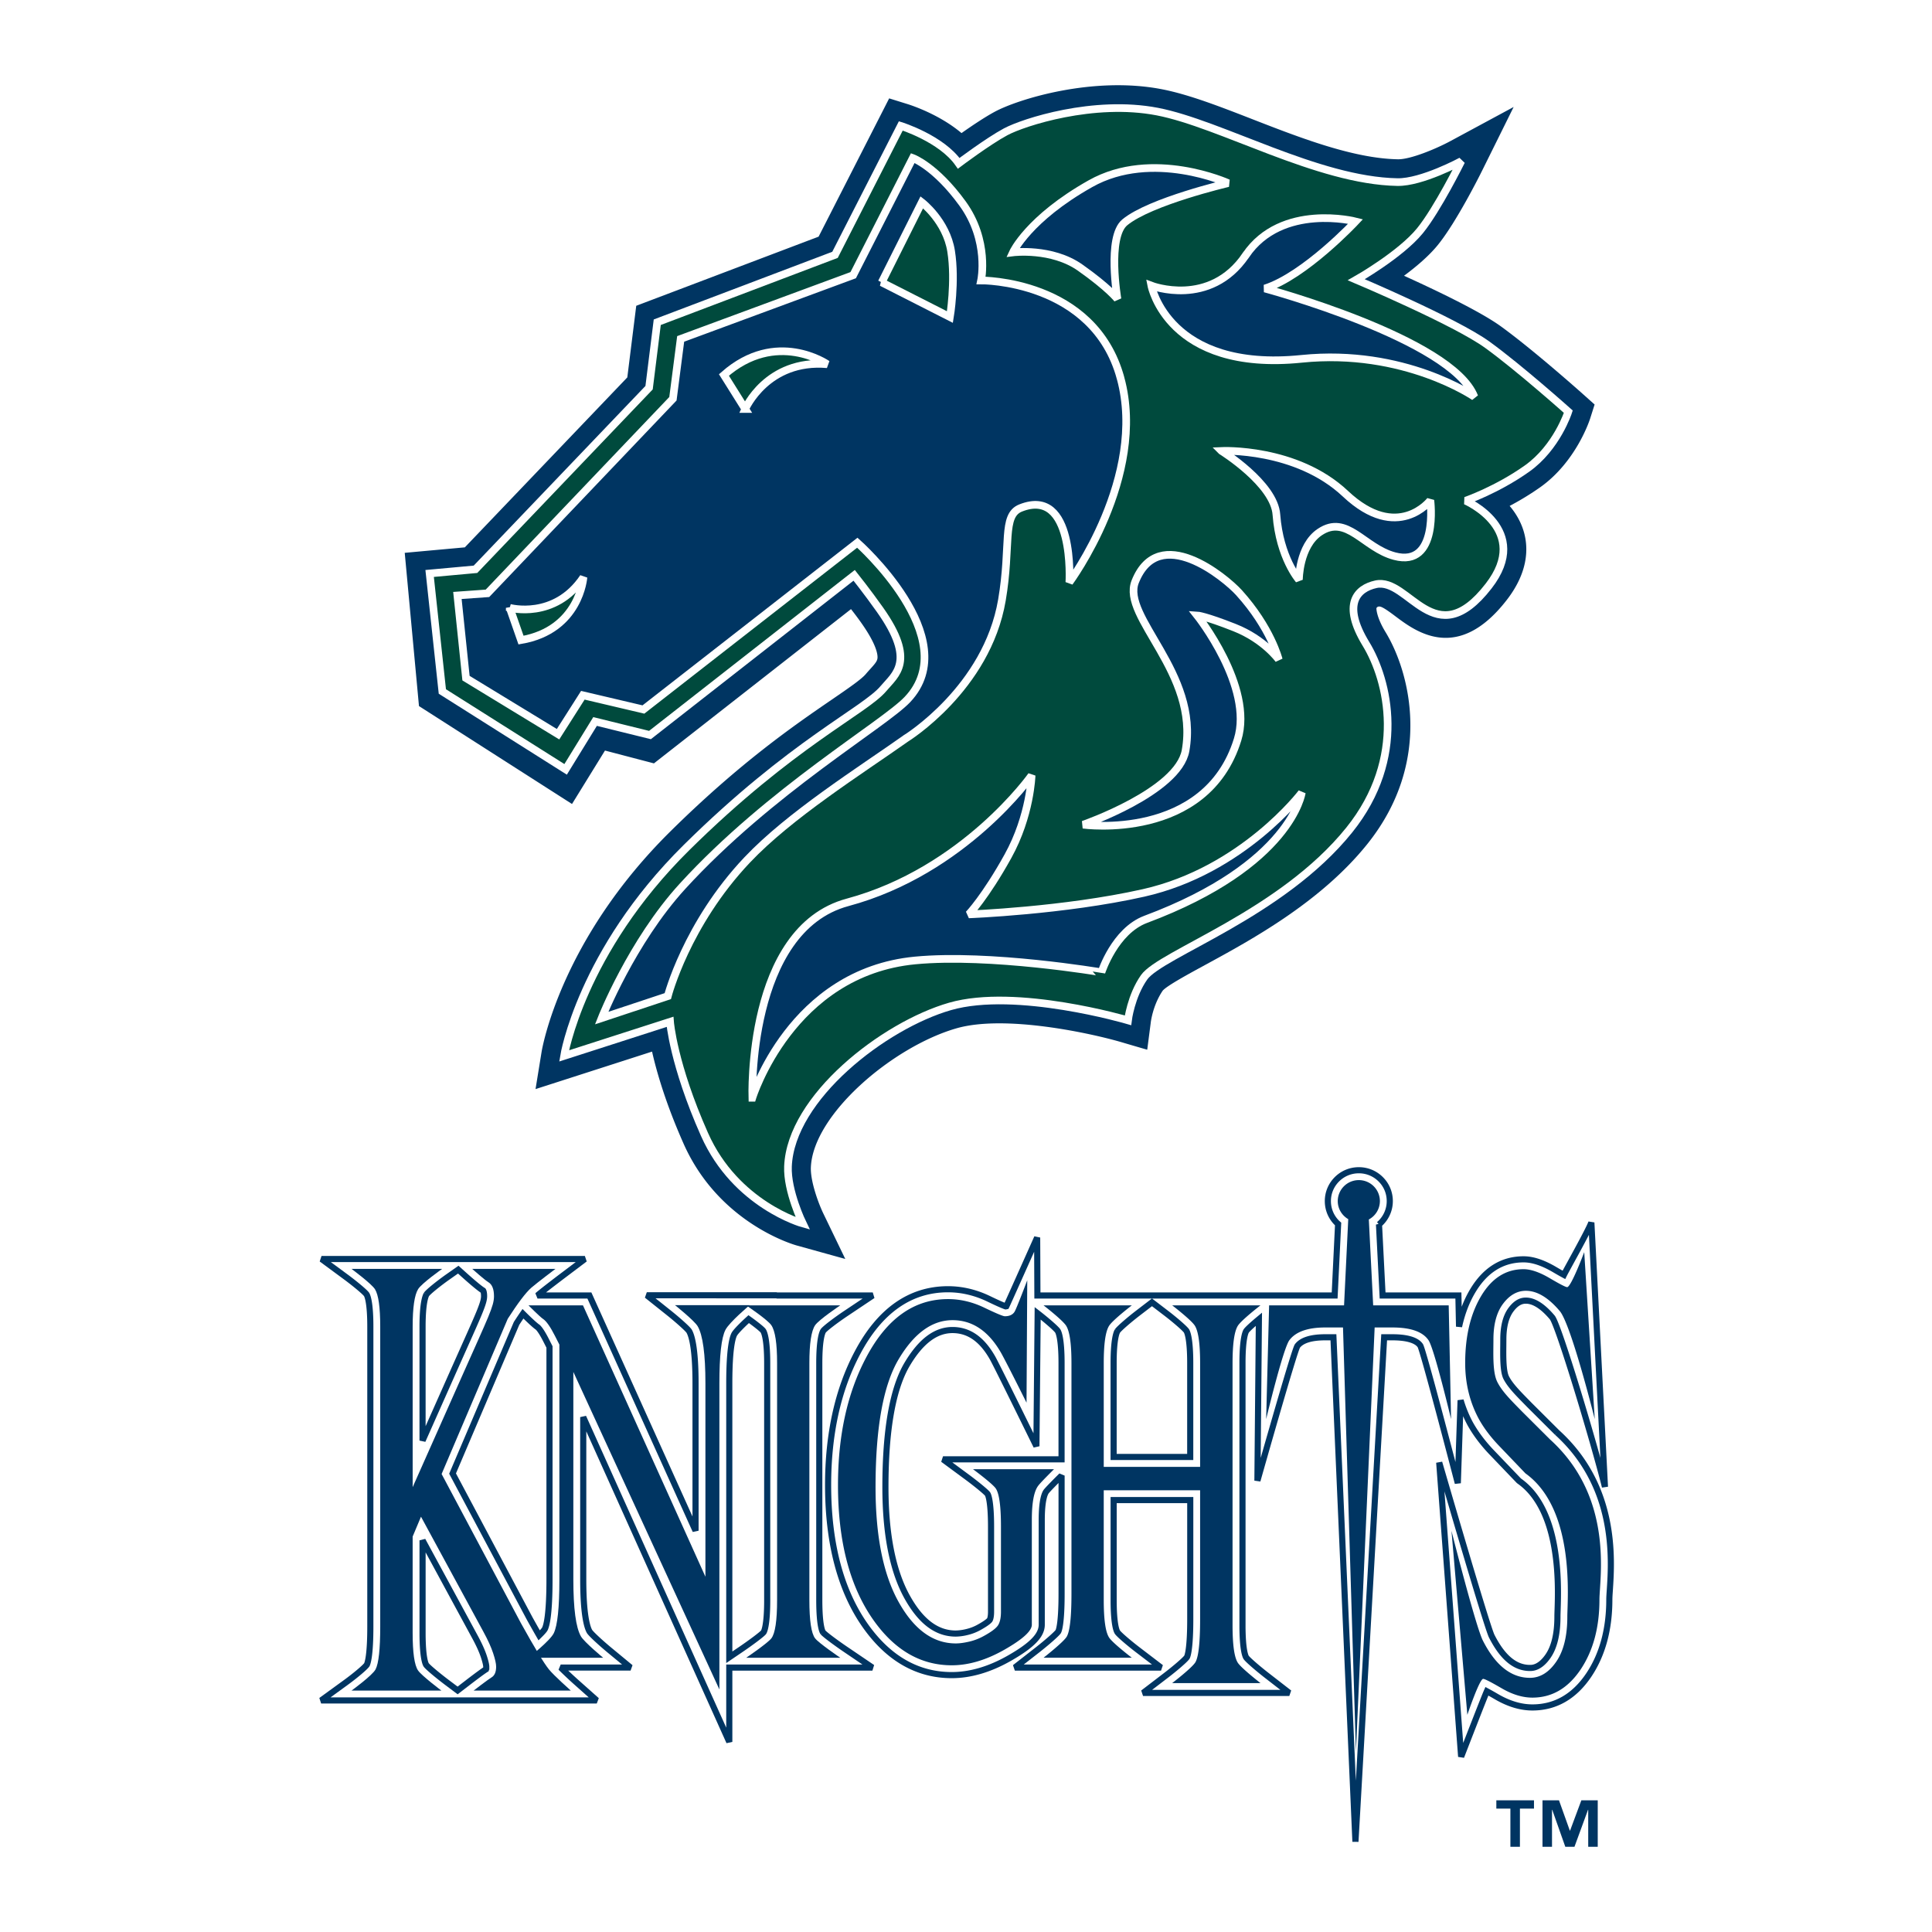
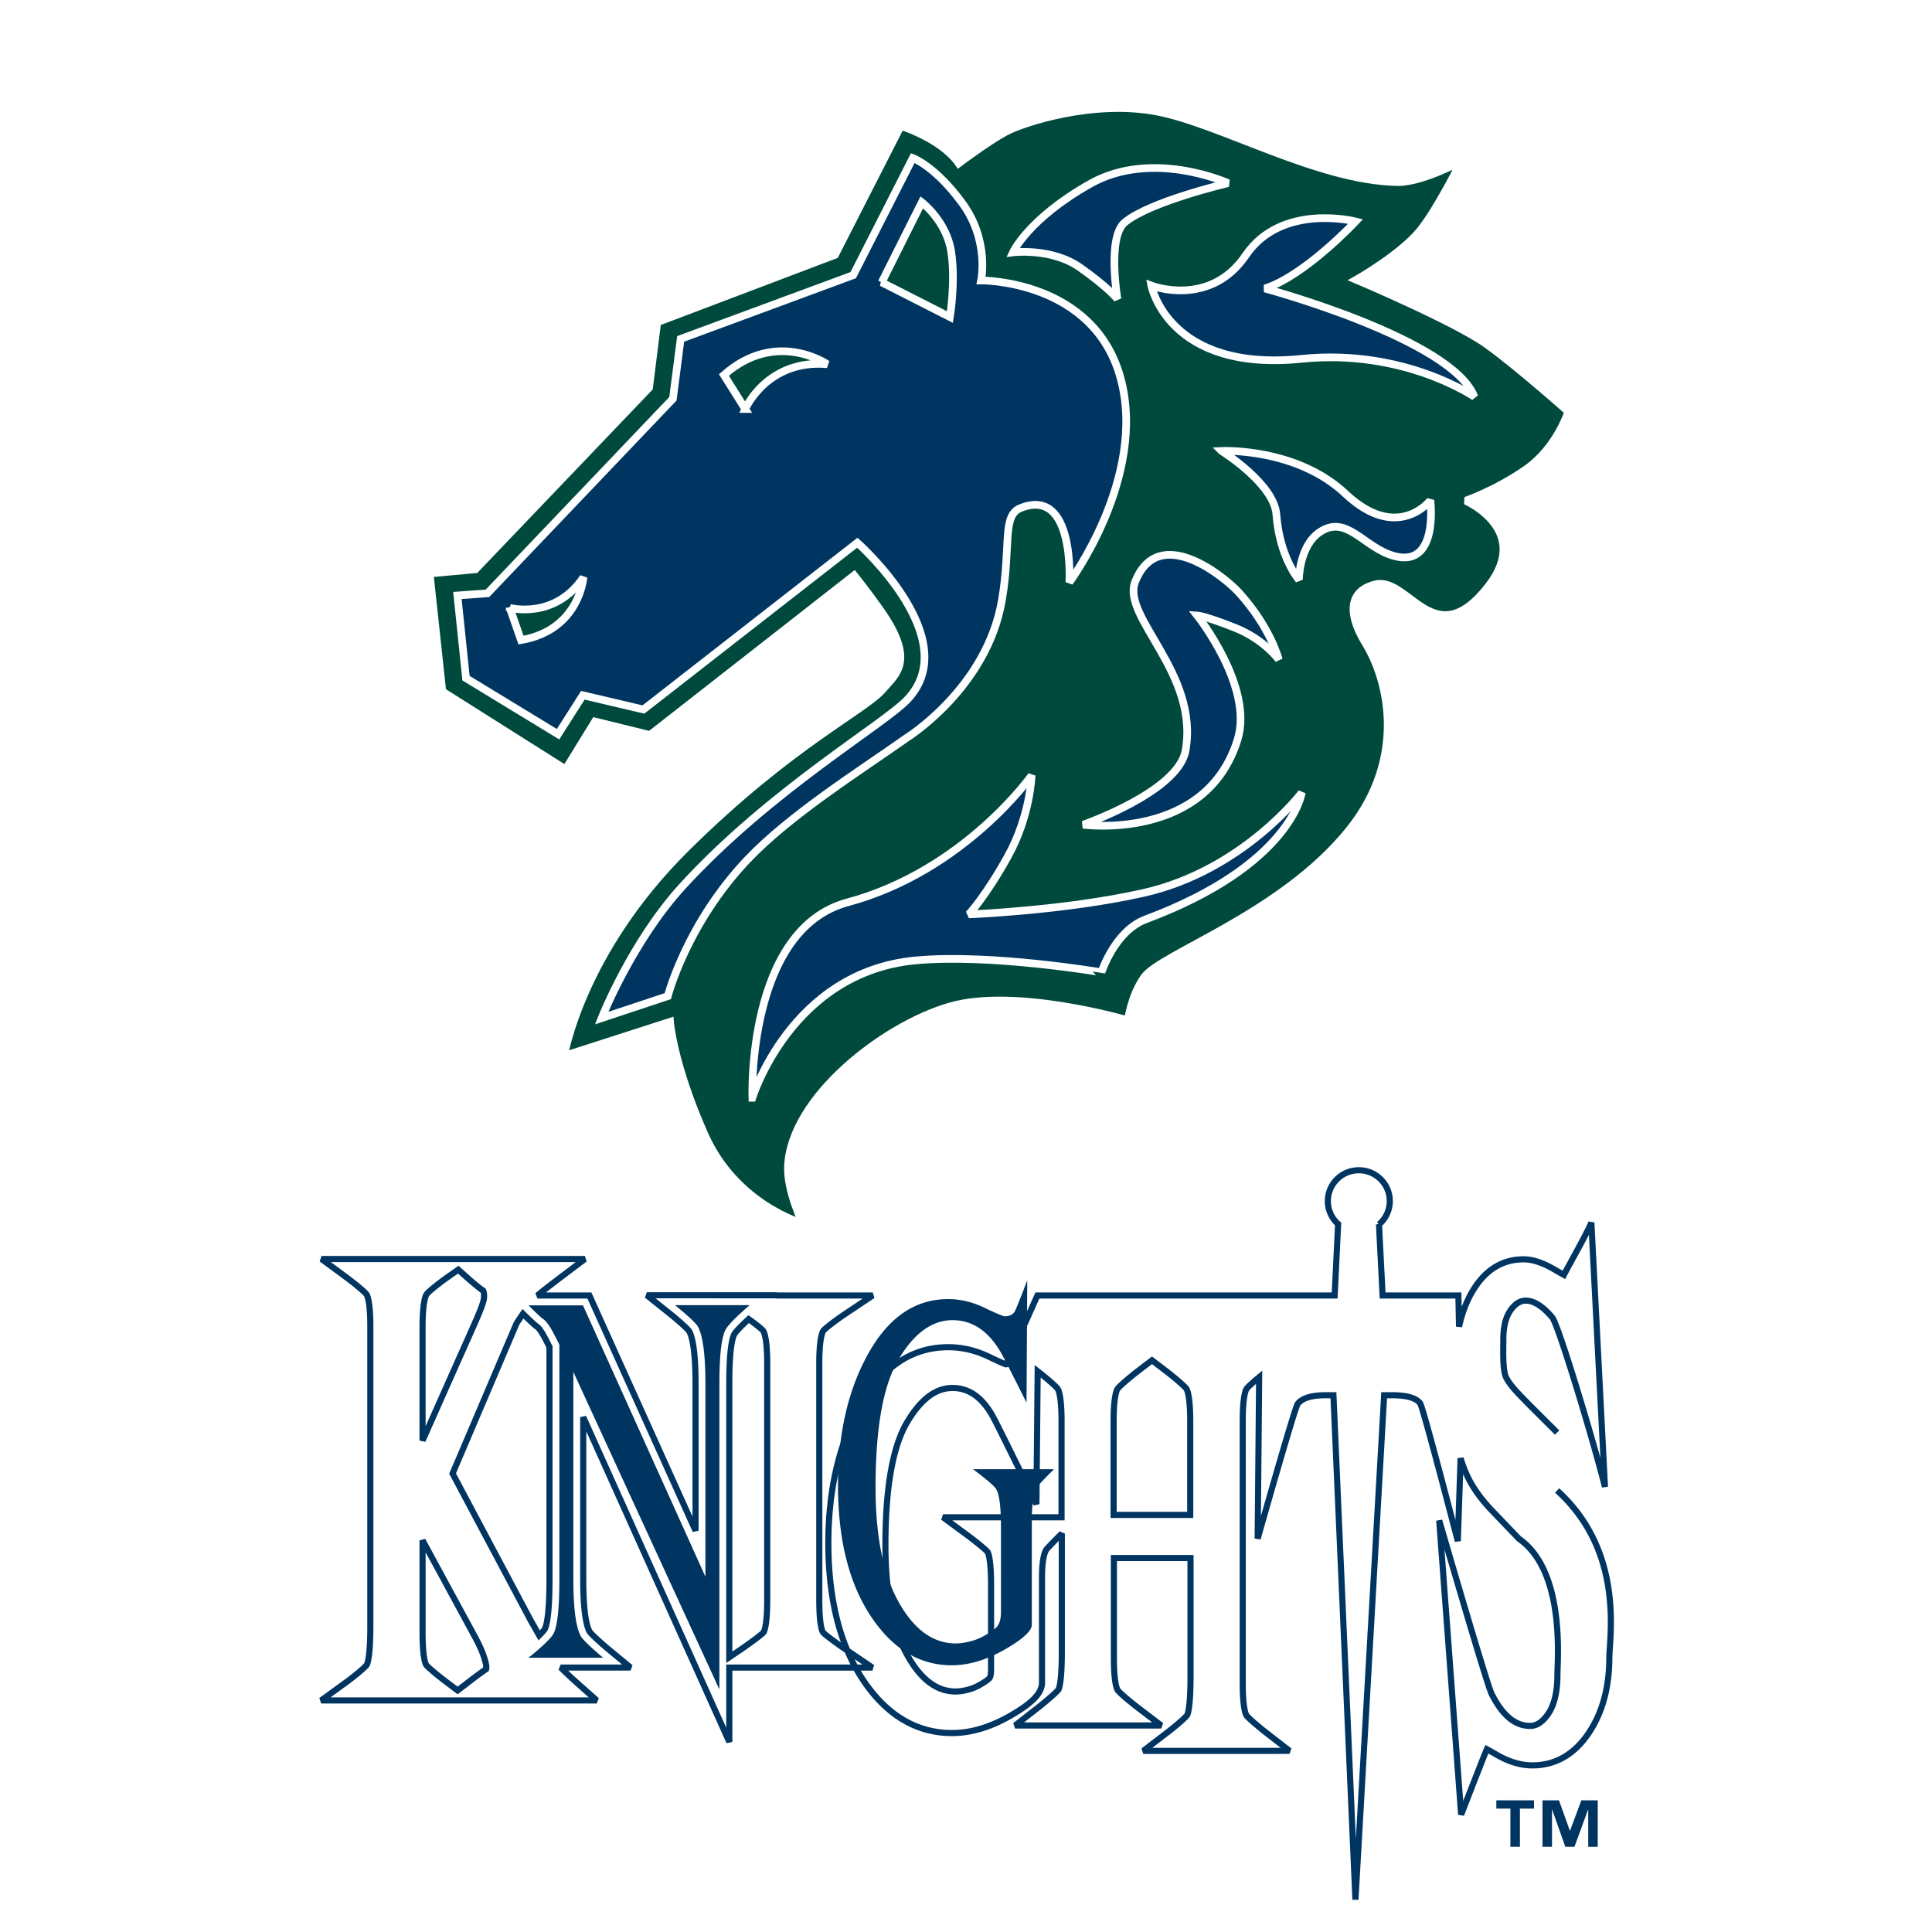
<svg xmlns="http://www.w3.org/2000/svg" width="2500" height="2500" viewBox="0 0 192.756 192.756">
  <path fill-rule="evenodd" clip-rule="evenodd" fill="#fff" d="M0 0h192.756v192.756H0V0z" />
-   <path d="M82.108 162.857c-.039-.051-.368-.576-.368-3.227v-23.635c0-2.441.309-3.086.399-3.219.203-.27 1.325-1.109 2.246-1.727l2.69-1.799H77.477l.025-.021H64.533l2.196 1.752c.839.668 1.855 1.568 2.025 1.828.239.41.64 1.629.64 5.213v14.697L59.065 129.83l-.262-.58h-5.176l.042-.041c.553-.475 2.326-1.816 2.344-1.83l2.339-1.766H32.078l2.405 1.773c.862.635 1.91 1.498 2.091 1.76.087.143.374.795.374 3.209v29.93c0 2.842-.259 3.619-.348 3.803-.172.26-1.154 1.09-2.112 1.785l-2.449 1.779h27.5l-1.932-1.719a40.945 40.945 0 0 1-1.666-1.561h6.971l-2.106-1.74c-.823-.682-1.82-1.592-1.988-1.859-.234-.408-.628-1.627-.628-5.193v-16.197l14.571 32.408v-7.418H87.04l-2.652-1.797c-.938-.635-2.08-1.478-2.28-1.719zM54.495 133.74l.328.646v23.195c0 3.461-.288 4.576-.46 4.932-.062.123-.275.359-.568.648-.279-.484-.596-1.045-.959-1.699l-7.683-14.445 6.381-14.979c.228-.352.441-.674.642-.965.416.416 1.144 1.125 1.467 1.34.01.009.287.212.852 1.327zm-11.944-4.599c.169-.246 1.166-1.059 2.131-1.74l1.039-.73.735.66c.303.27 1.317 1.17 1.746 1.428.009.014.095.145.095.564 0 .633-.443 1.625-1.914 4.91l-1.086 2.434-3.139 7.061v-11.369c0-2.392.303-3.072.393-3.218zm4.103 38.75l-.997.766-1.027-.771c-.868-.652-1.921-1.521-2.105-1.775-.062-.09-.366-.67-.366-3.199v-9.232c1.771 3.262 5.221 9.623 5.221 9.623.404.742.701 1.395.883 1.941.233.703.252.975.252 1.041a.937.937 0 0 1-.029.262c-.386.238-1.489 1.08-1.832 1.344zm29.891-8.26c0 2.65-.331 3.176-.364 3.223-.204.244-1.347 1.088-2.286 1.725l-1.134.768v-27.322c0-3.426.309-4.537.494-4.895.137-.264.764-.902 1.443-1.521.68.488 1.3.975 1.442 1.162.095.141.404.785.404 3.227v23.633h.001z" fill-rule="evenodd" clip-rule="evenodd" fill="#fff" />
  <path d="M82.108 162.857c-.039-.051-.368-.576-.368-3.227v-23.635c0-2.441.309-3.086.399-3.219.203-.27 1.324-1.109 2.246-1.727l2.69-1.799h-9.598l.025-.021H64.533l2.196 1.752c.839.668 1.855 1.568 2.025 1.828.239.41.64 1.629.64 5.213v14.697L59.065 129.83l-.262-.58h-5.176l.042-.041c.553-.475 2.326-1.816 2.344-1.83l2.339-1.766H32.078l2.405 1.773c.862.635 1.91 1.498 2.091 1.76.087.143.374.795.374 3.209v29.93c0 2.842-.259 3.619-.348 3.803-.172.26-1.154 1.09-2.112 1.785l-2.449 1.779h27.5l-1.932-1.719a40.945 40.945 0 0 1-1.666-1.561h6.971l-2.106-1.74c-.823-.682-1.82-1.592-1.988-1.859-.234-.408-.628-1.627-.628-5.193v-16.197l14.571 32.408v-7.418H87.041l-2.652-1.797c-.939-.635-2.081-1.478-2.281-1.719M54.495 133.74l.328.646v23.195c0 3.461-.288 4.576-.46 4.932-.063.123-.275.359-.568.648-.279-.484-.596-1.045-.959-1.699l-7.683-14.445 6.381-14.979c.228-.352.441-.674.642-.965.416.416 1.144 1.125 1.467 1.34.01.009.287.212.852 1.327m-11.944-4.599c.169-.246 1.166-1.059 2.131-1.74l1.039-.73.735.66c.303.27 1.317 1.17 1.746 1.428.009.014.095.145.095.564 0 .633-.443 1.625-1.914 4.91l-1.086 2.434-3.139 7.061v-11.369c0-2.392.303-3.072.393-3.218m4.103 38.75l-.997.766-1.027-.771c-.868-.652-1.921-1.521-2.105-1.775-.062-.09-.366-.67-.366-3.199v-9.232c1.771 3.262 5.221 9.623 5.221 9.623.404.742.701 1.395.883 1.941.233.703.252.975.252 1.041a.937.937 0 0 1-.029.262c-.386.238-1.489 1.08-1.832 1.344m29.891-8.26c0 2.65-.331 3.176-.364 3.223-.204.244-1.347 1.088-2.286 1.725l-1.134.768v-27.322c0-3.426.309-4.537.494-4.895.137-.264.764-.902 1.443-1.521.68.488 1.3.975 1.442 1.162.095.141.404.785.404 3.227v23.633h.001z" fill="none" stroke="#003562" stroke-width=".611" stroke-miterlimit="2.613" />
-   <path d="M155.355 142.926l-2.785-2.775-.33-.338c-.854-.871-1.59-1.623-1.969-2.375-.312-.615-.299-2.096-.287-3.178l.004-.627c0-1.297.26-2.299.771-2.977.6-.799 1.131-.891 1.479-.891.805 0 1.689.562 2.627 1.674.621.734 4.135 12.381 5.262 16.906l-1.357-26.369c-.346.92-2.43 4.596-2.738 5.219-.217-.117-.51-.281-.916-.52-1.182-.695-2.199-1.031-3.109-1.031-2.119 0-3.828 1.061-5.076 3.152-.623 1.045-1.074 2.238-1.361 3.561l-.045-2.143-.02-.963h-7.563l-.359-7.088a3.061 3.061 0 0 0 1.076-2.33c0-.822-.32-1.596-.904-2.176a3.07 3.07 0 0 0-2.184-.902c-.826 0-1.602.32-2.186.902-.582.58-.904 1.354-.904 2.176s.322 1.596.904 2.176c.039.039.08.072.119.107l-.346 7.135h-16.209-12.836-.611l-.025-5.781s-2.943 6.59-3.074 6.855a.52.52 0 0 1-.068.012c-.135-.045-.547-.201-1.697-.756-1.316-.633-2.68-.953-4.053-.953-3.776 0-6.821 2.141-9.048 6.361-1.936 3.656-2.917 8.088-2.917 13.172 0 5.803 1.242 10.514 3.693 14.006 2.311 3.291 5.219 4.959 8.644 4.959 1.849 0 3.783-.566 5.748-1.686 2.264-1.291 3.23-2.291 3.23-3.344v-10.457c0-2.094.338-2.688.453-2.838.133-.176.865-.928 1.469-1.523l.057-.057v11.787c0 2.967-.266 3.65-.33 3.773-.188.273-1.223 1.166-2.078 1.834l-2.254 1.758h14.584l-2.311-1.764c-.842-.643-1.863-1.508-2.041-1.77-.088-.139-.375-.777-.375-3.211v-9.965h7.643v11.873c0 2.959-.264 3.666-.33 3.797-.188.277-1.219 1.154-2.07 1.805l-2.309 1.766h11.719l2.873-.002-2.266-1.758c-.842-.654-1.863-1.529-2.041-1.787-.061-.096-.365-.703-.365-3.197v-26.166c0-2.396.287-3.059.373-3.199.127-.189.666-.676 1.264-1.172l-.146 16.105s3.633-12.867 3.988-13.438c.438-.576 1.375-.869 2.787-.869H133.037l2.195 50.326 2.865-50.326H138.918c1.018 0 2.326.146 2.787.838.32.539 3.74 13.715 3.74 13.715l.279-8.268c.236.801.547 1.572.941 2.311.525.951 1.23 1.9 2.104 2.826l2.709 2.828.064.066.074.055c4.111 2.941 3.867 10.357 3.787 12.793-.01.297-.018.531-.018.713 0 1.709-.314 3.033-.934 3.932-.814 1.182-1.564 1.182-1.811 1.182-1.479 0-2.725-1.037-3.811-3.172-.49-.961-5.238-17.324-5.238-17.324l2.189 29.35s2.277-5.883 2.566-6.529c.227.123.537.295.969.547 1.217.709 2.418 1.068 3.572 1.068 2.291 0 4.186-1.09 5.629-3.238 1.357-2.023 2.047-4.557 2.047-7.527 0-.225.023-.57.051-.971.202-3.083.679-10.307-5.259-15.69zm-43.867-10.125c.178-.27 1.197-1.141 2.037-1.787l1.408-1.08 1.416 1.082c.922.705 1.871 1.535 2.027 1.771.088.146.373.811.373 3.209v9.367h-7.643v-9.367c.001-2.392.292-3.053.382-3.195zm-6.328 12.797H94.086l2.403 1.773c.838.619 1.862 1.447 2.042 1.686.035.053.346.588.346 3.258v8.484c0 .562-.102.771-.133.822-.008.01-.17.248-1.051.732a4.666 4.666 0 0 1-1.215.473 4.972 4.972 0 0 1-1.12.154c-1.892 0-3.473-1.184-4.836-3.621-1.448-2.588-2.183-6.285-2.183-10.988 0-5.725.732-9.855 2.176-12.275 1.365-2.287 2.842-3.398 4.518-3.398 1.632 0 2.945.922 4.009 2.809.545.992 4.361 8.783 4.361 8.783l.125-13.26c.832.643 1.832 1.5 2.006 1.764.09.145.377.809.377 3.203v9.602h-.751v-.001z" fill-rule="evenodd" clip-rule="evenodd" fill="#fff" />
-   <path d="M155.355 142.926l-2.785-2.775-.33-.338c-.854-.871-1.59-1.623-1.969-2.375-.312-.615-.299-2.096-.287-3.178l.004-.627c0-1.297.26-2.299.77-2.977.602-.799 1.133-.891 1.48-.891.805 0 1.689.562 2.627 1.674.621.734 4.135 12.381 5.262 16.906l-1.357-26.369c-.346.92-2.43 4.596-2.738 5.219-.217-.117-.51-.281-.916-.52-1.182-.695-2.199-1.031-3.109-1.031-2.119 0-3.828 1.061-5.076 3.152-.623 1.045-1.074 2.238-1.361 3.561l-.045-2.143-.02-.963h-7.563l-.359-7.088a3.061 3.061 0 0 0 1.076-2.33c0-.822-.32-1.596-.904-2.176a3.073 3.073 0 0 0-2.184-.902c-.826 0-1.602.32-2.186.902-.582.58-.904 1.354-.904 2.176s.322 1.596.904 2.176c.039.039.08.072.119.107l-.346 7.135h-16.209-12.836-.611l-.025-5.781s-2.943 6.59-3.074 6.855a.52.52 0 0 1-.068.012c-.135-.045-.547-.201-1.697-.756-1.316-.633-2.681-.953-4.053-.953-3.776 0-6.821 2.141-9.048 6.361-1.936 3.656-2.917 8.088-2.917 13.172 0 5.803 1.242 10.514 3.693 14.006 2.311 3.291 5.219 4.959 8.644 4.959 1.849 0 3.783-.566 5.748-1.686 2.264-1.291 3.23-2.291 3.23-3.344v-10.457c0-2.094.338-2.688.453-2.838.133-.176.865-.928 1.469-1.523l.057-.057v11.787c0 2.967-.266 3.65-.33 3.773-.188.273-1.223 1.166-2.078 1.834l-2.254 1.758h14.584l-2.311-1.764c-.842-.643-1.863-1.508-2.041-1.77-.088-.139-.375-.777-.375-3.211v-9.965h7.643v11.873c0 2.959-.264 3.666-.33 3.797-.188.277-1.219 1.154-2.07 1.805l-2.309 1.766h11.719l2.873-.002-2.266-1.758c-.842-.654-1.863-1.529-2.041-1.787-.061-.096-.365-.703-.365-3.197v-26.166c0-2.396.287-3.059.373-3.199.127-.189.666-.676 1.264-1.172l-.146 16.105s3.633-12.867 3.988-13.438c.438-.576 1.375-.869 2.787-.869H133.037l2.195 50.326 2.865-50.326H138.918c1.018 0 2.326.146 2.787.838.32.539 3.74 13.715 3.74 13.715l.279-8.268c.236.801.547 1.572.941 2.311.525.951 1.23 1.9 2.104 2.826l2.709 2.828.064.066.074.055c4.111 2.941 3.867 10.357 3.787 12.795-.01.295-.018.529-.018.711 0 1.709-.314 3.033-.934 3.932-.814 1.182-1.564 1.182-1.811 1.182-1.479 0-2.725-1.037-3.811-3.172-.49-.961-5.238-17.324-5.238-17.324l2.189 29.35s2.277-5.883 2.566-6.529c.227.123.537.295.969.547 1.217.709 2.418 1.068 3.572 1.068 2.291 0 4.186-1.09 5.629-3.238 1.357-2.023 2.047-4.557 2.047-7.527 0-.225.023-.57.051-.971.202-3.083.679-10.307-5.259-15.69m-43.869-10.125c.18-.27 1.199-1.141 2.039-1.787l1.408-1.08 1.416 1.082c.922.705 1.871 1.535 2.027 1.771.088.146.373.811.373 3.209v9.367h-7.643v-9.367c.001-2.392.292-3.053.38-3.195m-6.326 12.797H94.086l2.403 1.773c.838.619 1.862 1.447 2.042 1.686.035.053.346.588.346 3.258v8.484c0 .562-.102.771-.133.822-.008.01-.172.248-1.051.732a4.666 4.666 0 0 1-1.215.473 4.972 4.972 0 0 1-1.12.154c-1.892 0-3.473-1.184-4.836-3.621-1.448-2.588-2.183-6.285-2.183-10.988 0-5.725.732-9.855 2.176-12.275 1.365-2.287 2.842-3.398 4.518-3.398 1.632 0 2.945.922 4.009 2.809.545.992 4.361 8.783 4.361 8.783l.125-13.26c.832.643 1.832 1.5 2.006 1.764.09.145.377.809.377 3.203v9.602h-.751v-.001z" fill="none" stroke="#003562" stroke-width=".611" stroke-miterlimit="2.613" />
-   <path d="M35.07 168.67s2.091-1.518 2.4-2.115c.31-.596.465-2.02.465-4.268v-29.93c0-1.92-.173-3.16-.519-3.723-.346-.562-2.346-2.037-2.346-2.037h9.043s-2.04 1.436-2.4 2.023c-.361.59-.542 1.836-.542 3.736v16.018l5.029-11.311c2.551-5.736 3.085-6.738 3.085-7.742 0-.709-.189-1.176-.565-1.4-.377-.225-1.603-1.324-1.603-1.324h8.299s-1.809 1.367-2.393 1.867c-.583.504-1.391 1.602-2.364 3.109l-6.6 15.488 7.903 14.861c1.373 2.475 2.307 4.018 2.802 4.631.496.615 2.183 2.115 2.183 2.115h-9.693s1.471-1.129 1.781-1.311c.31-.182.465-.539.465-1.076 0-.295-.101-.744-.302-1.35-.201-.605-.519-1.307-.953-2.102l-6.243-11.508-.833 1.984v9.602c0 1.971.178 3.221.535 3.748.356.529 2.33 2.012 2.33 2.012H35.07v.003z" fill-rule="evenodd" clip-rule="evenodd" fill="#003562" />
+   <path d="M155.355 142.926l-2.785-2.775-.33-.338c-.854-.871-1.59-1.623-1.969-2.375-.312-.615-.299-2.096-.287-3.178l.004-.627c0-1.297.26-2.299.77-2.977.602-.799 1.133-.891 1.48-.891.805 0 1.689.562 2.627 1.674.621.734 4.135 12.381 5.262 16.906l-1.357-26.369c-.346.92-2.43 4.596-2.738 5.219-.217-.117-.51-.281-.916-.52-1.182-.695-2.199-1.031-3.109-1.031-2.119 0-3.828 1.061-5.076 3.152-.623 1.045-1.074 2.238-1.361 3.561l-.045-2.143-.02-.963h-7.563l-.359-7.088a3.061 3.061 0 0 0 1.076-2.33c0-.822-.32-1.596-.904-2.176a3.073 3.073 0 0 0-2.184-.902c-.826 0-1.602.32-2.186.902-.582.58-.904 1.354-.904 2.176s.322 1.596.904 2.176c.039.039.08.072.119.107l-.346 7.135h-16.209-12.836-.611s-2.943 6.59-3.074 6.855a.52.52 0 0 1-.068.012c-.135-.045-.547-.201-1.697-.756-1.316-.633-2.681-.953-4.053-.953-3.776 0-6.821 2.141-9.048 6.361-1.936 3.656-2.917 8.088-2.917 13.172 0 5.803 1.242 10.514 3.693 14.006 2.311 3.291 5.219 4.959 8.644 4.959 1.849 0 3.783-.566 5.748-1.686 2.264-1.291 3.23-2.291 3.23-3.344v-10.457c0-2.094.338-2.688.453-2.838.133-.176.865-.928 1.469-1.523l.057-.057v11.787c0 2.967-.266 3.65-.33 3.773-.188.273-1.223 1.166-2.078 1.834l-2.254 1.758h14.584l-2.311-1.764c-.842-.643-1.863-1.508-2.041-1.77-.088-.139-.375-.777-.375-3.211v-9.965h7.643v11.873c0 2.959-.264 3.666-.33 3.797-.188.277-1.219 1.154-2.07 1.805l-2.309 1.766h11.719l2.873-.002-2.266-1.758c-.842-.654-1.863-1.529-2.041-1.787-.061-.096-.365-.703-.365-3.197v-26.166c0-2.396.287-3.059.373-3.199.127-.189.666-.676 1.264-1.172l-.146 16.105s3.633-12.867 3.988-13.438c.438-.576 1.375-.869 2.787-.869H133.037l2.195 50.326 2.865-50.326H138.918c1.018 0 2.326.146 2.787.838.32.539 3.74 13.715 3.74 13.715l.279-8.268c.236.801.547 1.572.941 2.311.525.951 1.23 1.9 2.104 2.826l2.709 2.828.064.066.074.055c4.111 2.941 3.867 10.357 3.787 12.795-.01.295-.018.529-.018.711 0 1.709-.314 3.033-.934 3.932-.814 1.182-1.564 1.182-1.811 1.182-1.479 0-2.725-1.037-3.811-3.172-.49-.961-5.238-17.324-5.238-17.324l2.189 29.35s2.277-5.883 2.566-6.529c.227.123.537.295.969.547 1.217.709 2.418 1.068 3.572 1.068 2.291 0 4.186-1.09 5.629-3.238 1.357-2.023 2.047-4.557 2.047-7.527 0-.225.023-.57.051-.971.202-3.083.679-10.307-5.259-15.69m-43.869-10.125c.18-.27 1.199-1.141 2.039-1.787l1.408-1.08 1.416 1.082c.922.705 1.871 1.535 2.027 1.771.088.146.373.811.373 3.209v9.367h-7.643v-9.367c.001-2.392.292-3.053.38-3.195m-6.326 12.797H94.086l2.403 1.773c.838.619 1.862 1.447 2.042 1.686.035.053.346.588.346 3.258v8.484c0 .562-.102.771-.133.822-.008.01-.172.248-1.051.732a4.666 4.666 0 0 1-1.215.473 4.972 4.972 0 0 1-1.12.154c-1.892 0-3.473-1.184-4.836-3.621-1.448-2.588-2.183-6.285-2.183-10.988 0-5.725.732-9.855 2.176-12.275 1.365-2.287 2.842-3.398 4.518-3.398 1.632 0 2.945.922 4.009 2.809.545.992 4.361 8.783 4.361 8.783l.125-13.26c.832.643 1.832 1.5 2.006 1.764.09.145.377.809.377 3.203v9.602h-.751v-.001z" fill="none" stroke="#003562" stroke-width=".611" stroke-miterlimit="2.613" />
  <path d="M52.728 165.393s2.153-1.684 2.524-2.453.558-2.555.558-5.357v-23.43l-.434-.855c-.465-.916-.859-1.482-1.185-1.699-.326-.217-1.464-1.363-1.464-1.363h5.436L70.38 157.31v-19.285c0-2.922-.258-4.826-.774-5.707-.34-.57-2.26-2.102-2.26-2.102h7.448s-2.013 1.686-2.416 2.465c-.403.777-.604 2.561-.604 5.344v30.533l-14.571-31.68v20.705c0 2.906.252 4.801.759 5.682.33.57 2.214 2.129 2.214 2.129h-7.448v-.001z" fill-rule="evenodd" clip-rule="evenodd" fill="#003562" />
-   <path d="M74.45 165.393s2.126-1.441 2.508-1.934c.382-.494.573-1.77.573-3.828v-23.635c0-1.955-.191-3.215-.573-3.777-.382-.561-2.508-1.984-2.508-1.984h9.384s-2.127 1.424-2.509 1.984c-.382.562-.573 1.822-.573 3.777v23.635c0 2.059.191 3.334.573 3.828.382.492 2.509 1.934 2.509 1.934H74.45z" fill-rule="evenodd" clip-rule="evenodd" fill="#003562" />
  <path d="M94.584 129.611c1.229 0 2.436.285 3.623.857 1.188.57 1.869.855 2.045.855.453 0 .777-.146.967-.441.191-.293 1.27-3.15 1.27-3.15l-.072 12.213s-1.814-3.646-2.506-4.91c-1.248-2.213-2.875-3.322-4.876-3.322-2.034 0-3.823 1.295-5.366 3.879-1.544 2.588-2.315 6.846-2.315 12.779 0 4.896.769 8.719 2.307 11.467 1.538 2.752 3.438 4.127 5.699 4.127.381 0 .831-.061 1.347-.182a5.617 5.617 0 0 0 1.47-.572c.754-.414 1.225-.773 1.41-1.076s.279-.748.279-1.336v-8.484c0-2.041-.174-3.312-.52-3.814-.346-.5-2.27-1.92-2.27-1.92h8.084s-1.307 1.289-1.564 1.635c-.434.555-.65 1.695-.65 3.426v10.457c0 .621-.91 1.451-2.732 2.49-1.822 1.037-3.575 1.557-5.257 1.557-3.097 0-5.708-1.514-7.835-4.541-2.344-3.338-3.515-7.818-3.515-13.441 0-4.945.934-9.184 2.802-12.713 2.053-3.892 4.779-5.84 8.175-5.84z" fill-rule="evenodd" clip-rule="evenodd" fill="#003562" />
-   <path d="M104.113 165.393s2.012-1.57 2.322-2.115.465-1.967.465-4.268v-23.014c0-1.902-.174-3.141-.52-3.711-.346-.572-2.268-2.051-2.268-2.051h8.811s-1.926 1.479-2.275 2.051c-.354.57-.527 1.809-.527 3.711v10.352h9.615v-10.352c0-1.902-.17-3.141-.512-3.711-.34-.572-2.275-2.051-2.275-2.051h8.811s-1.922 1.479-2.268 2.051c-.346.57-.52 1.809-.52 3.711v26.166c0 1.938.174 3.178.52 3.723s2.268 2.037 2.268 2.037h-8.811s2.025-1.549 2.33-2.102.457-1.98.457-4.281v-12.857h-9.615v10.949c0 1.938.174 3.184.527 3.736.35.555 2.275 2.025 2.275 2.025h-8.81v.001zM144.814 152.73s2.412 9.539 3.135 10.957c1.258 2.475 2.822 3.711 4.691 3.711 1.012 0 1.887-.535 2.625-1.609.738-1.072 1.107-2.568 1.107-4.488 0-1.729.834-10.713-4.182-14.305l-2.709-2.83c-.816-.863-1.467-1.736-1.951-2.619-.898-1.678-1.348-3.529-1.348-5.553 0-2.682.531-4.912 1.594-6.693 1.064-1.781 2.473-2.674 4.229-2.674.723 0 1.592.299 2.609.895 1.016.598 1.598.896 1.742.896.391 0 1.703-3.492 1.703-3.492l1.049 16.658s-2.348-9.43-3.488-10.779-2.27-2.023-3.383-2.023c-.867 0-1.623.428-2.27 1.285-.645.855-.967 2.045-.967 3.566 0 1.367-.104 3.283.391 4.252.496.986 1.426 1.879 2.469 2.949l2.797 2.787c6.416 5.818 4.92 13.893 4.92 15.967 0 2.785-.627 5.111-1.881 6.98-1.256 1.867-2.857 2.803-4.809 2.803-.98 0-2.006-.312-3.074-.936-1.068-.621-1.68-.934-1.836-.934-.371 0-1.58 3.586-1.58 3.586l-1.583-18.357zM144.537 130.234h-7.535l-.434-8.568a2.084 2.084 0 0 0 1.104-1.832 2.098 2.098 0 0 0-2.102-2.094 2.098 2.098 0 0 0-2.102 2.094c0 .771.424 1.438 1.047 1.801l-.418 8.6h-7.477l-.295 11.35s1.682-7.023 2.316-7.873c.635-.846 1.83-1.27 3.584-1.27h1.766l1.291 42.324 1.867-42.324h1.766c1.838 0 3.043.426 3.615 1.283.574.855 2.242 7.859 2.242 7.859l-.235-11.35zM157.996 39.377c-.201-.181-4.998-4.459-8.256-6.818-2.045-1.481-6.432-3.582-9.662-5.045 1.209-.896 2.471-1.962 3.361-3.055 1.885-2.31 4.301-7.167 4.402-7.374 0 0 3.178-6.412 3.176-6.411l-6.312 3.404c-1.422.767-3.986 1.836-5.238 1.814-4.443-.079-9.768-2.152-14.467-3.98-3.291-1.282-6.402-2.492-9.1-3.012-6.863-1.323-14.305.988-16.646 2.246-1.004.539-2.303 1.414-3.324 2.133-2.199-1.859-4.989-2.77-5.376-2.89l-1.842-.573-.874 1.714-6.165 12.081-16.911 6.411-1.284.487-.17 1.359-.722 5.787L46.377 54.61l-3.72.338-2.277.208.211 2.269 1.107 11.915.103 1.105.938.6 12.37 7.915 1.96 1.254 1.22-1.978 2.069-3.354 3.785.992 1.099.288.893-.7 18.769-14.691c.325.413.679.88 1.028 1.375 1.531 2.167 1.641 3.165 1.616 3.493-.023.311-.217.552-.726 1.112-.142.157-.289.318-.438.496-.444.532-1.814 1.47-3.399 2.556-3.635 2.49-9.128 6.253-16.1 13.145-10.929 10.803-12.786 21.585-12.858 22.038l-.597 3.672 3.553-1.143 8.072-2.598c.469 2.072 1.383 5.219 3.149 9.195 3.515 7.91 10.957 10.057 11.272 10.145 0 0 4.858 1.35 4.856 1.348l-2.186-4.529c-.512-1.059-1.301-3.246-1.246-4.611.216-5.279 8.167-12.039 14.523-13.869 4.871-1.404 13.539.523 16.466 1.383 0 0 2.568.758 2.57.748l.344-2.646c.002-.018.174-1.729 1.201-3.246.432-.496 2.555-1.65 4.264-2.58 4.578-2.49 11.496-6.252 16.135-12.028 6.611-8.229 4.264-17.173 1.832-21.161-.957-1.572-.908-2.4-.91-2.385.102-.238.408-.158.393-.154.303.059 1.066.63 1.527.977 2.012 1.51 6.199 4.653 11.076-1.636 2.15-2.768 2.146-5.125 1.764-6.615-.281-1.104-.832-2.025-1.467-2.777a27.947 27.947 0 0 0 3.047-1.861c3.578-2.534 4.928-6.679 4.984-6.854l.445-1.401-1.098-.983z" fill-rule="evenodd" clip-rule="evenodd" fill="#003562" />
  <path d="M44.133 68.988l-1.268-11.773 4.574-.417 17.32-18.118.815-6.531 17.735-6.723 6.564-12.864s4.053 1.261 5.778 3.734c0 0 2.918-2.198 4.686-3.147 1.768-.949 8.781-3.238 15.127-2.015 6.348 1.224 15.967 6.891 23.961 7.034 2.43.043 6.367-2.088 6.367-2.088s-2.381 4.807-4.125 6.945c-1.957 2.396-6.35 4.885-6.35 4.885s9.879 4.173 13.08 6.491c3.199 2.317 8.074 6.672 8.074 6.672s-1.135 3.564-4.131 5.686-6.115 3.199-6.115 3.199 6.654 2.898 2.289 8.517c-5.389 6.949-7.949-.913-11.25-.181-1.869.415-3.408 1.97-.98 5.952 2.207 3.622 4.117 11.362-1.664 18.558-6.768 8.424-18.822 12.35-20.477 14.709-1.312 1.873-1.605 4.283-1.605 4.283s-11.154-3.287-17.75-1.387c-6.595 1.898-15.888 9.084-16.171 15.963-.101 2.461 1.471 5.693 1.471 5.693s-6.678-1.855-9.797-8.875c-3.119-7.018-3.44-11.244-3.44-11.244l-10.572 3.402s1.686-10.38 12.213-20.786C79.02 74.156 86.3 70.9 88.139 68.703c1.192-1.425 3.292-2.729-.34-7.867-1.264-1.788-2.578-3.436-2.578-3.436L64.849 73.334l-5.479-1.351-2.938 4.776-12.299-7.771z" fill-rule="evenodd" clip-rule="evenodd" fill="#004a3d" stroke="#fff" stroke-width=".764" stroke-miterlimit="2.613" />
  <path d="M111.801 37.735c-2.674-9.845-13.916-9.755-13.916-9.755s.848-3.96-1.856-7.68c-2.704-3.72-4.96-4.533-4.96-4.533l-5.946 11.687-17.213 6.359-.772 5.971-18.504 19.412-2.998.214.857 8.248 9.184 5.594 2.474-3.887 6.043 1.422 21.342-16.64s10.784 9.529 4.996 15.644c-2.355 2.489-13.68 9.056-22.439 18.633-5.073 5.547-8.068 13.152-8.068 13.152l6.601-2.191s1.839-7.163 7.921-13.591c4.241-4.482 11.211-8.86 15.843-12.129-.014.032 0 0 0 0s8.068-4.969 9.572-13.792c.934-5.476-.025-8.442 1.869-9.192 5.428-2.151 4.859 7.417 4.859 7.417s7.787-10.517 5.111-20.363z" fill-rule="evenodd" clip-rule="evenodd" fill="#003562" stroke="#fff" stroke-width=".764" stroke-miterlimit="2.613" />
  <path d="M87.965 28.171l4.004-7.989s2.447 1.871 2.924 4.879-.119 6.571-.119 6.571l-6.809-3.461zM50.857 60.644s4.484 1.219 7.354-3.046c0 0-.371 5.26-6.229 6.265l-1.125-3.219z" fill-rule="evenodd" clip-rule="evenodd" fill="#004a3d" stroke="#fff" stroke-width=".764" stroke-miterlimit="2.613" />
  <path d="M101.059 25.181s3.867-.489 6.715 1.523c2.85 2.012 3.717 3.133 3.717 3.133s-1.055-6.182.732-7.655c2.539-2.094 10.307-3.91 10.307-3.91s-7.543-3.434-13.736.055c-6.196 3.488-7.735 6.854-7.735 6.854zM113.26 58.031c2.357-5.906 8.984-.416 10.359 1.104 3.18 3.516 3.963 6.674 3.963 6.674s-1.439-2.017-4.404-3.191c-2.963-1.174-3.738-1.218-3.738-1.218s5.666 7.119 4.035 12.383c-3.145 10.197-15.406 8.497-15.406 8.497s9.479-3.282 10.215-7.396c1.372-7.742-6.43-13.332-5.024-16.853z" fill-rule="evenodd" clip-rule="evenodd" fill="#003562" stroke="#fff" stroke-width=".764" stroke-miterlimit="2.613" />
  <path d="M75.062 109.523s-.572-16.782 9.501-19.494c11.655-3.138 18.36-12.661 18.36-12.661s-.107 3.989-2.359 8.056c-2.252 4.066-3.915 5.804-3.915 5.804s9.507-.356 17.438-2.14c9.92-2.232 15.791-10.001 15.791-10.001s-1.018 7.2-15.568 12.635c-3.096 1.157-4.418 5.285-4.418 5.285S98.749 95.116 91.3 95.826c-12.384 1.182-16.238 13.697-16.238 13.697zM121.871 44.987s7.453-.352 12.361 4.271c5.213 4.91 8.475.667 8.475.667s.869 6.736-3.572 5.56c-3.086-.817-4.754-4.233-7.473-2.393-2.064 1.397-2.068 4.752-2.068 4.752s-1.922-2.209-2.246-6.484c-.198-3.091-5.477-6.373-5.477-6.373zM124.293 25.467c3.58-5.272 10.957-3.372 10.957-3.372s-5.057 5.41-9.053 6.69c0 0 18.652 5.025 20.902 10.803 0 0-7.008-4.83-17.238-3.787-13.324 1.359-14.99-7.3-14.99-7.3s5.844 2.239 9.422-3.034z" fill-rule="evenodd" clip-rule="evenodd" fill="#003562" stroke="#fff" stroke-width=".764" stroke-miterlimit="2.613" />
  <path d="M74.351 40.804s2.172-4.985 8.183-4.465c0 0-5.091-3.531-10.308 1.073l2.125 3.392z" fill-rule="evenodd" clip-rule="evenodd" fill="#004a3d" stroke="#fff" stroke-width=".764" stroke-miterlimit="2.613" />
  <path d="M153.045 180.445h-1.402v3.807h-.951v-3.807h-1.402v-.826h3.756v.826h-.001zm6.361 3.807h-.949v-3.686h-.021l-1.35 3.686h-.916l-1.303-3.686h-.023v3.686h-.949v-4.633h1.646l1.082 3.027h.021l1.127-3.027h1.635v4.633z" fill-rule="evenodd" clip-rule="evenodd" fill="#003562" />
</svg>